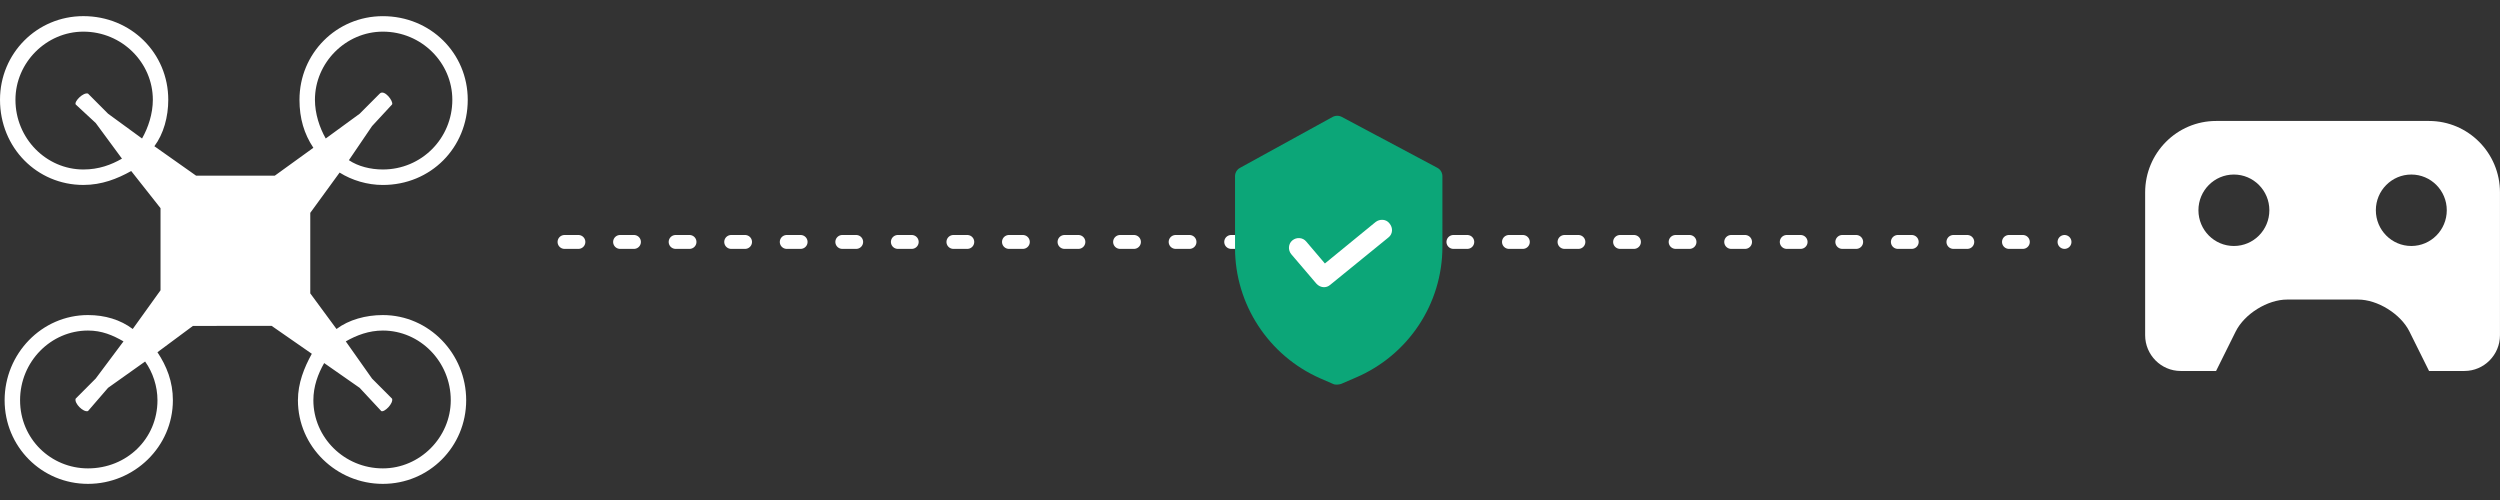
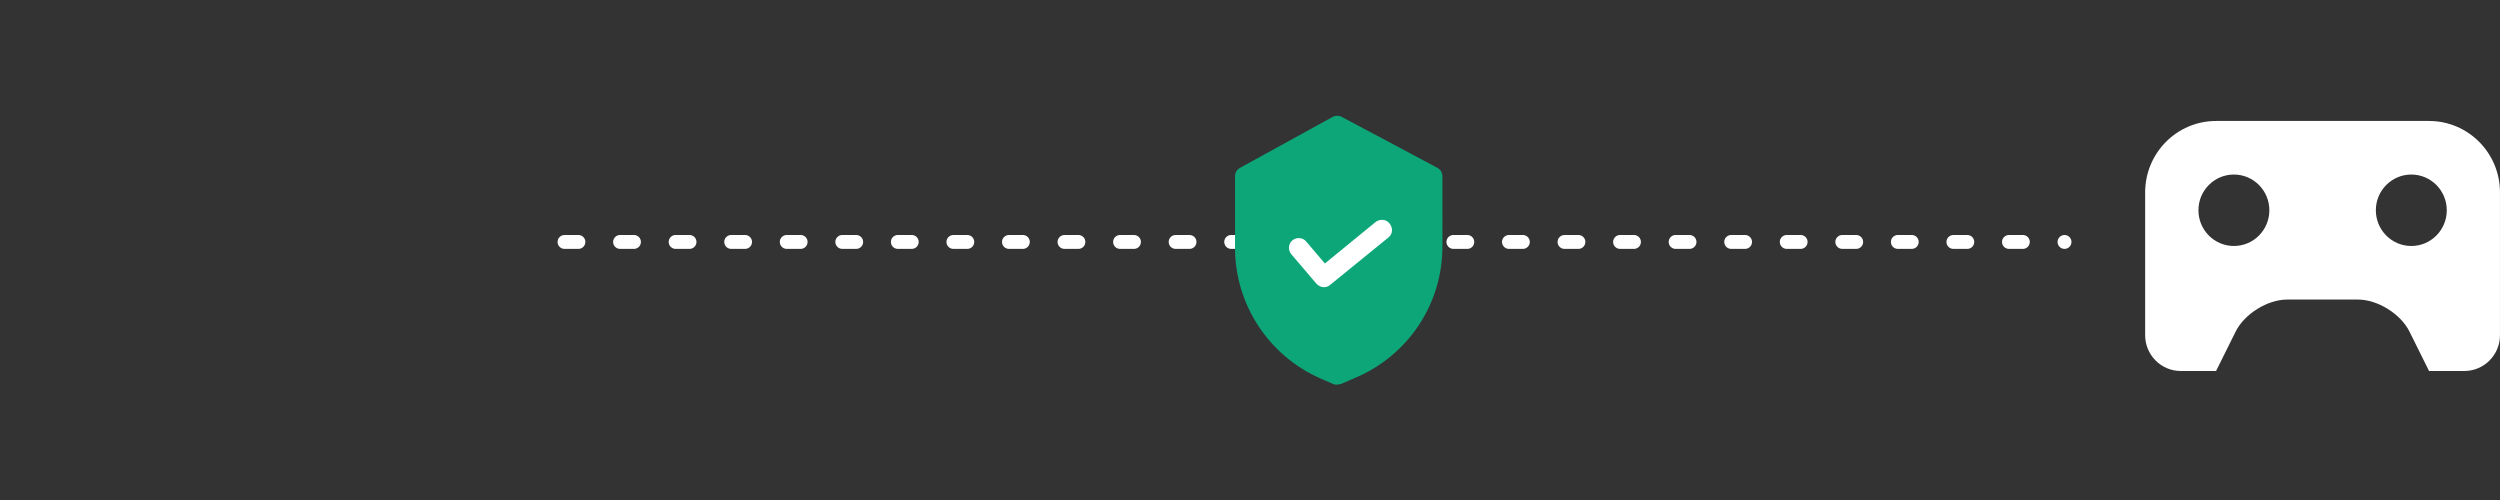
<svg xmlns="http://www.w3.org/2000/svg" version="1.1" id="Layer_1" x="0px" y="0px" viewBox="0 0 360 72" style="enable-background:new 0 0 360 72;" xml:space="preserve">
  <rect x="0" y="0" width="360" height="72" fill="#333333" stroke="none" />
  <style type="text/css">
	.st0{fill:#FFFFFF;}
	.st1{fill-rule:evenodd;clip-rule:evenodd;fill:#FFFFFF;}
	
		.st2{fill:none;stroke:#FFFFFF;stroke-width:2;stroke-linecap:round;stroke-linejoin:round;stroke-miterlimit:4.257;stroke-dasharray:2,6,2,6;}
	.st3{fill:#0CA678;}
</style>
  <path class="st0" d="M349.779,17.419h-30.656c-5.646,0-10.221,4.605-10.221,10.288v20.571c0,2.827,2.299,5.141,5.107,5.141h5.107  l2.825-5.684c1.258-2.531,4.587-4.599,7.395-4.599h10.226c2.808,0,6.137,2.067,7.395,4.599l2.825,5.684h5.107  c2.808,0,5.107-2.314,5.107-5.141V27.708C360,22.03,355.426,17.419,349.779,17.419L349.779,17.419z M321.681,35.422  c-2.821,0-5.107-2.302-5.107-5.147c0-2.839,2.287-5.141,5.107-5.141c2.82,0,5.107,2.302,5.107,5.141  C326.788,33.12,324.506,35.422,321.681,35.422z M347.229,35.422c-2.821,0-5.107-2.302-5.107-5.147c0-2.839,2.287-5.141,5.107-5.141  c2.82,0,5.107,2.302,5.107,5.141C352.337,33.12,350.049,35.422,347.229,35.422z" />
-   <path class="st1" d="M39.568,25.298l5.557-4.015c-1.334-2.006-2-4.237-2-6.913c0-6.691,5.336-12.042,12.003-12.042  c6.891,0,12.227,5.353,12.227,12.042c0,6.913-5.336,12.266-12.227,12.266c-2.223,0-4.447-0.668-6.225-1.784l-4.223,5.799v11.596  l3.778,5.129c1.779-1.338,4.223-2.006,6.67-2.006c6.67,0,12.003,5.575,12.003,12.266s-5.336,12.042-12.003,12.042  c-6.67,0-12.226-5.353-12.226-12.042c0-2.452,0.889-4.683,2-6.691l-5.781-4.015H27.784l-5.112,3.791  c1.334,2.006,2.223,4.237,2.223,6.913c0,6.691-5.557,12.042-12.227,12.042c-6.67,0-12.003-5.353-12.003-12.042  c0-6.691,5.336-12.266,12.003-12.266c2.444,0,4.668,0.668,6.446,2.006l4.002-5.575v-11.82l-4.223-5.353  c-2,1.114-4.223,2.006-6.891,2.006C5.333,26.631,0,21.277,0,14.364C0,7.673,5.336,2.323,12.003,2.323  c6.891,0,12.227,5.353,12.227,12.042c0,2.452-0.666,4.907-2,6.691l6.002,4.237h11.337L39.568,25.298z M49.793,49.16l3.778,5.353  l2.889,2.898c0.221,0.668-1.11,2.006-1.555,1.784l-3.113-3.344l-5.112-3.569c-0.889,1.56-1.555,3.344-1.555,5.353  c0,5.353,4.447,9.812,10.004,9.812c5.336,0,9.78-4.461,9.78-9.812c0-5.575-4.447-10.036-9.78-10.036  C53.129,47.599,51.351,48.267,49.793,49.16L49.793,49.16z M46.904,19.944l4.891-3.569l2.889-2.898c0.666-0.668,2,1.114,1.779,1.56  l-2.889,3.123l-3.334,4.907c1.334,0.892,3.113,1.338,4.891,1.338c5.557,0,10.004-4.461,10.004-10.036  c0-5.353-4.447-9.812-10.004-9.812c-5.336,0-9.78,4.461-9.78,9.812c0,2.006,0.666,4.015,1.555,5.575L46.904,19.944z M17.562,22.843  l-3.778-5.129l-2.889-2.677c-0.221-0.446,1.11-1.784,1.779-1.56l2.889,2.898l4.891,3.569c0.889-1.56,1.555-3.569,1.555-5.575  c0-5.353-4.447-9.812-10.004-9.812c-5.336,0-9.78,4.461-9.78,9.812c0,5.575,4.447,10.036,9.78,10.036  c2.223,0,4.002-0.668,5.557-1.56L17.562,22.843z M20.896,52.058l-5.336,3.79l-2.889,3.345c-0.666,0.222-2-1.114-1.779-1.784  l2.889-2.898l4.002-5.353c-1.555-0.892-3.113-1.56-5.112-1.56c-5.336,0-9.78,4.461-9.78,10.036c0,5.575,4.447,9.812,9.78,9.812  c5.557,0,10.004-4.237,10.004-9.812C22.675,55.627,22.009,53.618,20.896,52.058L20.896,52.058z" />
  <line class="st2" x1="81.29" y1="34.839" x2="297.29" y2="34.839" />
  <rect x="184.065" y="26.323" class="st0" width="19.355" height="18.387" />
  <path class="st3" d="M206.948,24.149l-13.7-7.298c-0.426-0.238-0.948-0.238-1.375,0l-13.271,7.298  c-0.474,0.238-0.758,0.711-0.758,1.232v10.334c0,8.105,4.833,15.5,12.277,18.769l1.849,0.806c0.188,0.094,0.379,0.094,0.568,0.094  c0.188,0,0.379-0.047,0.568-0.094l2.085-0.9c7.587-3.223,12.516-10.617,12.516-18.864V25.383  C207.706,24.861,207.422,24.387,206.948,24.149L206.948,24.149z M199.931,34.198l-8.389,6.826c-0.285,0.238-0.568,0.332-0.9,0.332  c-0.379,0-0.806-0.189-1.09-0.521l-3.601-4.219c-0.521-0.617-0.427-1.517,0.141-1.991c0.618-0.521,1.518-0.426,1.992,0.142  l2.701,3.175l7.3-5.971c0.617-0.474,1.517-0.426,1.99,0.189C200.642,32.825,200.548,33.725,199.931,34.198L199.931,34.198z" />
</svg>